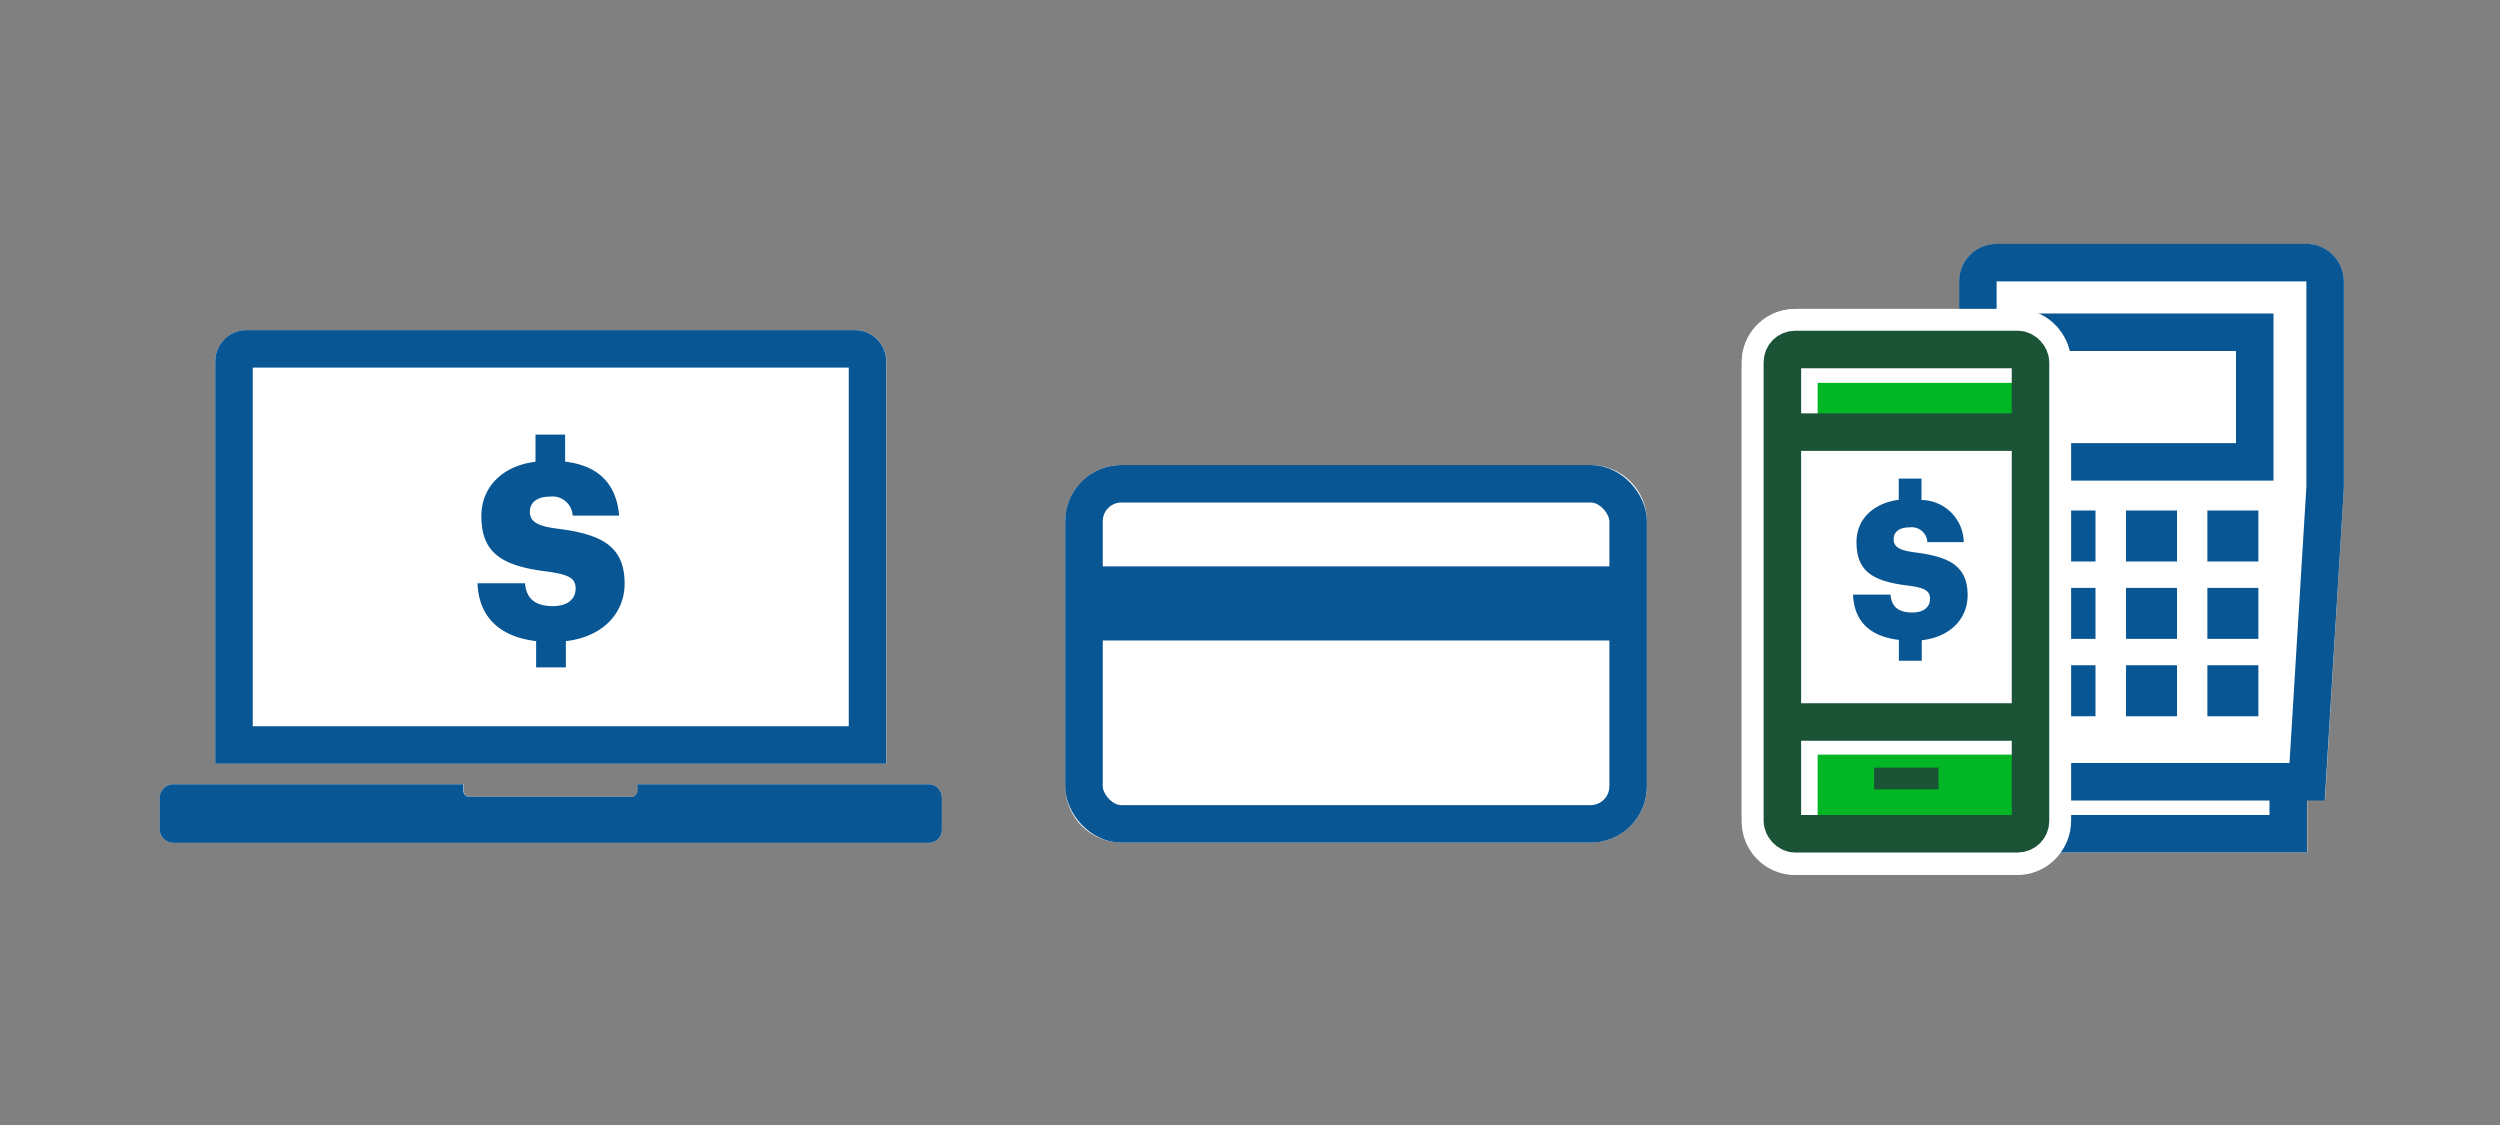
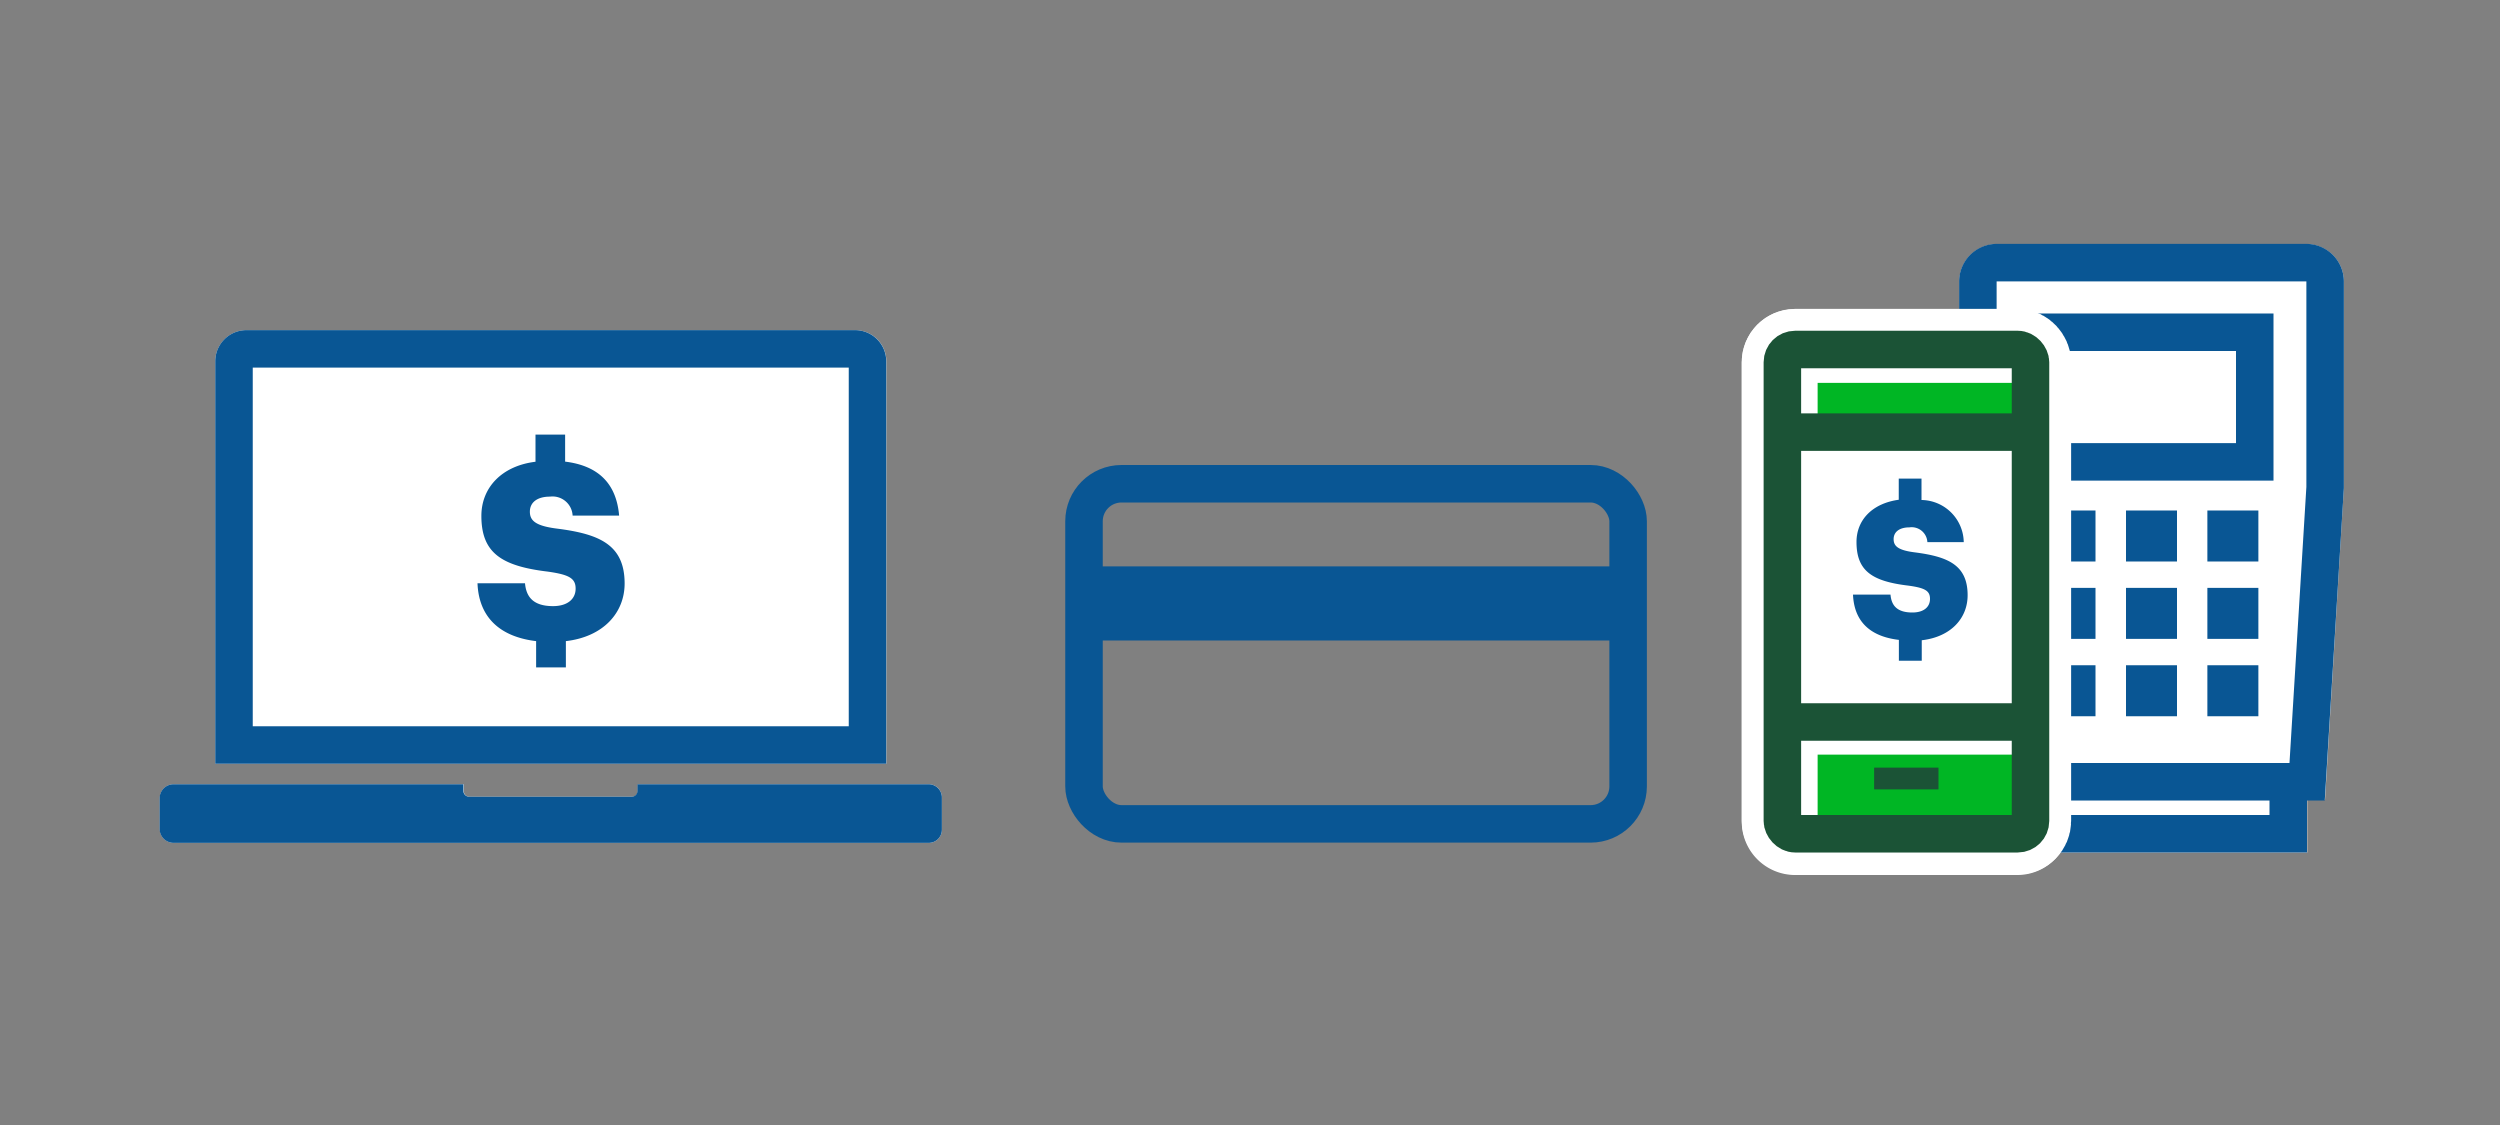
<svg xmlns="http://www.w3.org/2000/svg" viewBox="0 0 200 90">
  <rect x="0" y="0" width="200" height="90" fill="#808080" stroke="none" />
  <title>acceptPayments</title>
  <g id="FLT_ART_WORK" data-name="FLT ART WORK">
    <path d="M187.51,22.51V39L186,64h-1.42V68.2H164.84A4.21,4.21,0,0,1,161.42,70H143.61a4.27,4.27,0,0,1-4.27-4.27V29a4.27,4.27,0,0,1,4.27-4.27h13.13v-2.2a3,3,0,0,1,3-3h24.77A3,3,0,0,1,187.51,22.51Z" style="fill:#fff" />
    <path d="M70.91,28.91V61.1H17.22V28.91a2.51,2.51,0,0,1,2.5-2.5H68.41A2.5,2.5,0,0,1,70.91,28.91Z" style="fill:#fff" />
    <path d="M75.35,63.8v2.57a1.05,1.05,0,0,1-1,1.06H13.9a1.12,1.12,0,0,1-1.12-1.12V63.86a1.12,1.12,0,0,1,1.12-1.12H37.1v.53a.46.46,0,0,0,.46.47h13a.46.46,0,0,0,.46-.47v-.53H74.3A1.05,1.05,0,0,1,75.35,63.8Z" style="fill:#fff" />
-     <path d="M131.75,41.7V62.9a4.49,4.49,0,0,1-4.5,4.5H89.73a4.5,4.5,0,0,1-4.5-4.5V41.7a4.51,4.51,0,0,1,4.5-4.5h37.52A4.5,4.5,0,0,1,131.75,41.7Z" style="fill:#fff" />
    <path d="M184.57,62.54h-24.9L158.23,39V22.51a1.51,1.51,0,0,1,1.5-1.5H184.5a1.51,1.51,0,0,1,1.51,1.5V39Z" style="fill:none;stroke:#095694;stroke-miterlimit:10;stroke-width:3px" />
    <rect x="163.86" y="26.58" width="16.52" height="10.37" style="fill:none;stroke:#095694;stroke-miterlimit:10;stroke-width:3px" />
    <rect x="163.56" y="40.84" width="4.08" height="4.08" style="fill:#095694" />
    <rect x="170.08" y="40.84" width="4.08" height="4.08" style="fill:#095694" />
    <rect x="176.59" y="40.84" width="4.08" height="4.08" style="fill:#095694" />
    <rect x="163.56" y="47.03" width="4.08" height="4.08" style="fill:#095694" />
    <rect x="170.08" y="47.03" width="4.08" height="4.08" style="fill:#095694" />
    <rect x="176.59" y="47.03" width="4.08" height="4.08" style="fill:#095694" />
    <rect x="163.56" y="53.22" width="4.08" height="4.08" style="fill:#095694" />
    <rect x="170.08" y="53.22" width="4.08" height="4.08" style="fill:#095694" />
    <rect x="176.59" y="53.22" width="4.08" height="4.08" style="fill:#095694" />
    <polyline points="183.06 62.11 183.06 66.7 161.18 66.7 161.18 62.11" style="fill:none;stroke:#095694;stroke-miterlimit:10;stroke-width:3px" />
    <rect x="142.59" y="27.96" width="19.85" height="38.74" rx="1.02" style="fill:#fff" />
    <rect x="142.59" y="27.96" width="19.85" height="38.74" rx="1.02" style="fill:none;stroke:#fff;stroke-miterlimit:10;stroke-width:6.5px" />
    <path d="M162.26,30.63v3.6H145.41v-3.6ZM145.41,66.37v-6h16.85v6Z" style="fill:#00b624" />
    <rect x="142.59" y="27.96" width="19.85" height="38.74" rx="1.02" style="fill:none;stroke:#1b5336;stroke-miterlimit:10;stroke-width:3px" />
    <line x1="142.59" y1="34.57" x2="162.43" y2="34.57" style="fill:none;stroke:#1b5336;stroke-miterlimit:10;stroke-width:3px" />
    <line x1="142.59" y1="57.76" x2="162.43" y2="57.76" style="fill:none;stroke:#1b5336;stroke-miterlimit:10;stroke-width:3px" />
    <rect x="149.93" y="61.41" width="5.15" height="1.74" style="fill:#1b5336" />
    <path d="M153.72,38.29V40a3.43,3.43,0,0,1,3.38,3.37h-2.91a1.26,1.26,0,0,0-1.44-1.18c-.83,0-1.26.39-1.26.94s.34.89,1.7,1.06c2.63.34,4.22,1,4.22,3.43,0,1.82-1.32,3.33-3.67,3.6v1.64h-1.83V51.19c-2.37-.28-3.58-1.53-3.67-3.62h3c.07.79.44,1.43,1.75,1.43.91,0,1.41-.44,1.41-1.09s-.41-.88-1.73-1.06c-2.94-.35-4.15-1.2-4.15-3.49,0-1.77,1.27-3.09,3.38-3.38V38.29Z" style="fill:#095694" />
    <path d="M69.4,59.6H18.72V28.91a1,1,0,0,1,1-1H68.4a1,1,0,0,1,1,1Z" style="fill:none;stroke:#095694;stroke-linecap:square;stroke-miterlimit:10;stroke-width:3px" />
    <path d="M74.29,62.74H51v.53a.47.47,0,0,1-.46.47h-13a.47.47,0,0,1-.47-.47v-.53H13.89a1.12,1.12,0,0,0-1.12,1.12v2.45a1.12,1.12,0,0,0,1.12,1.12h60.4a1.05,1.05,0,0,0,1.06-1.06V63.8A1.06,1.06,0,0,0,74.29,62.74Z" style="fill:#095694" />
    <path d="M45.21,34.77v2.16c2.62.32,4.1,1.72,4.32,4.32H45.81A1.61,1.61,0,0,0,44,39.73c-1.06,0-1.61.49-1.61,1.2s.43,1.14,2.18,1.36c3.37.43,5.4,1.28,5.4,4.39,0,2.33-1.69,4.26-4.7,4.61v2.1H42.89v-2.1c-3-.36-4.59-2-4.69-4.63H42c.09,1,.57,1.83,2.24,1.83,1.16,0,1.81-.57,1.81-1.4s-.53-1.12-2.22-1.36c-3.76-.45-5.32-1.53-5.32-4.46,0-2.26,1.63-4,4.33-4.33V34.77Z" style="fill:#095694" />
    <rect x="86.72" y="38.7" width="43.53" height="27.21" rx="3" style="fill:none;stroke:#095694;stroke-linecap:square;stroke-miterlimit:10;stroke-width:3px" />
    <rect x="86.83" y="45.31" width="43.42" height="5.93" style="fill:#095694" />
  </g>
</svg>